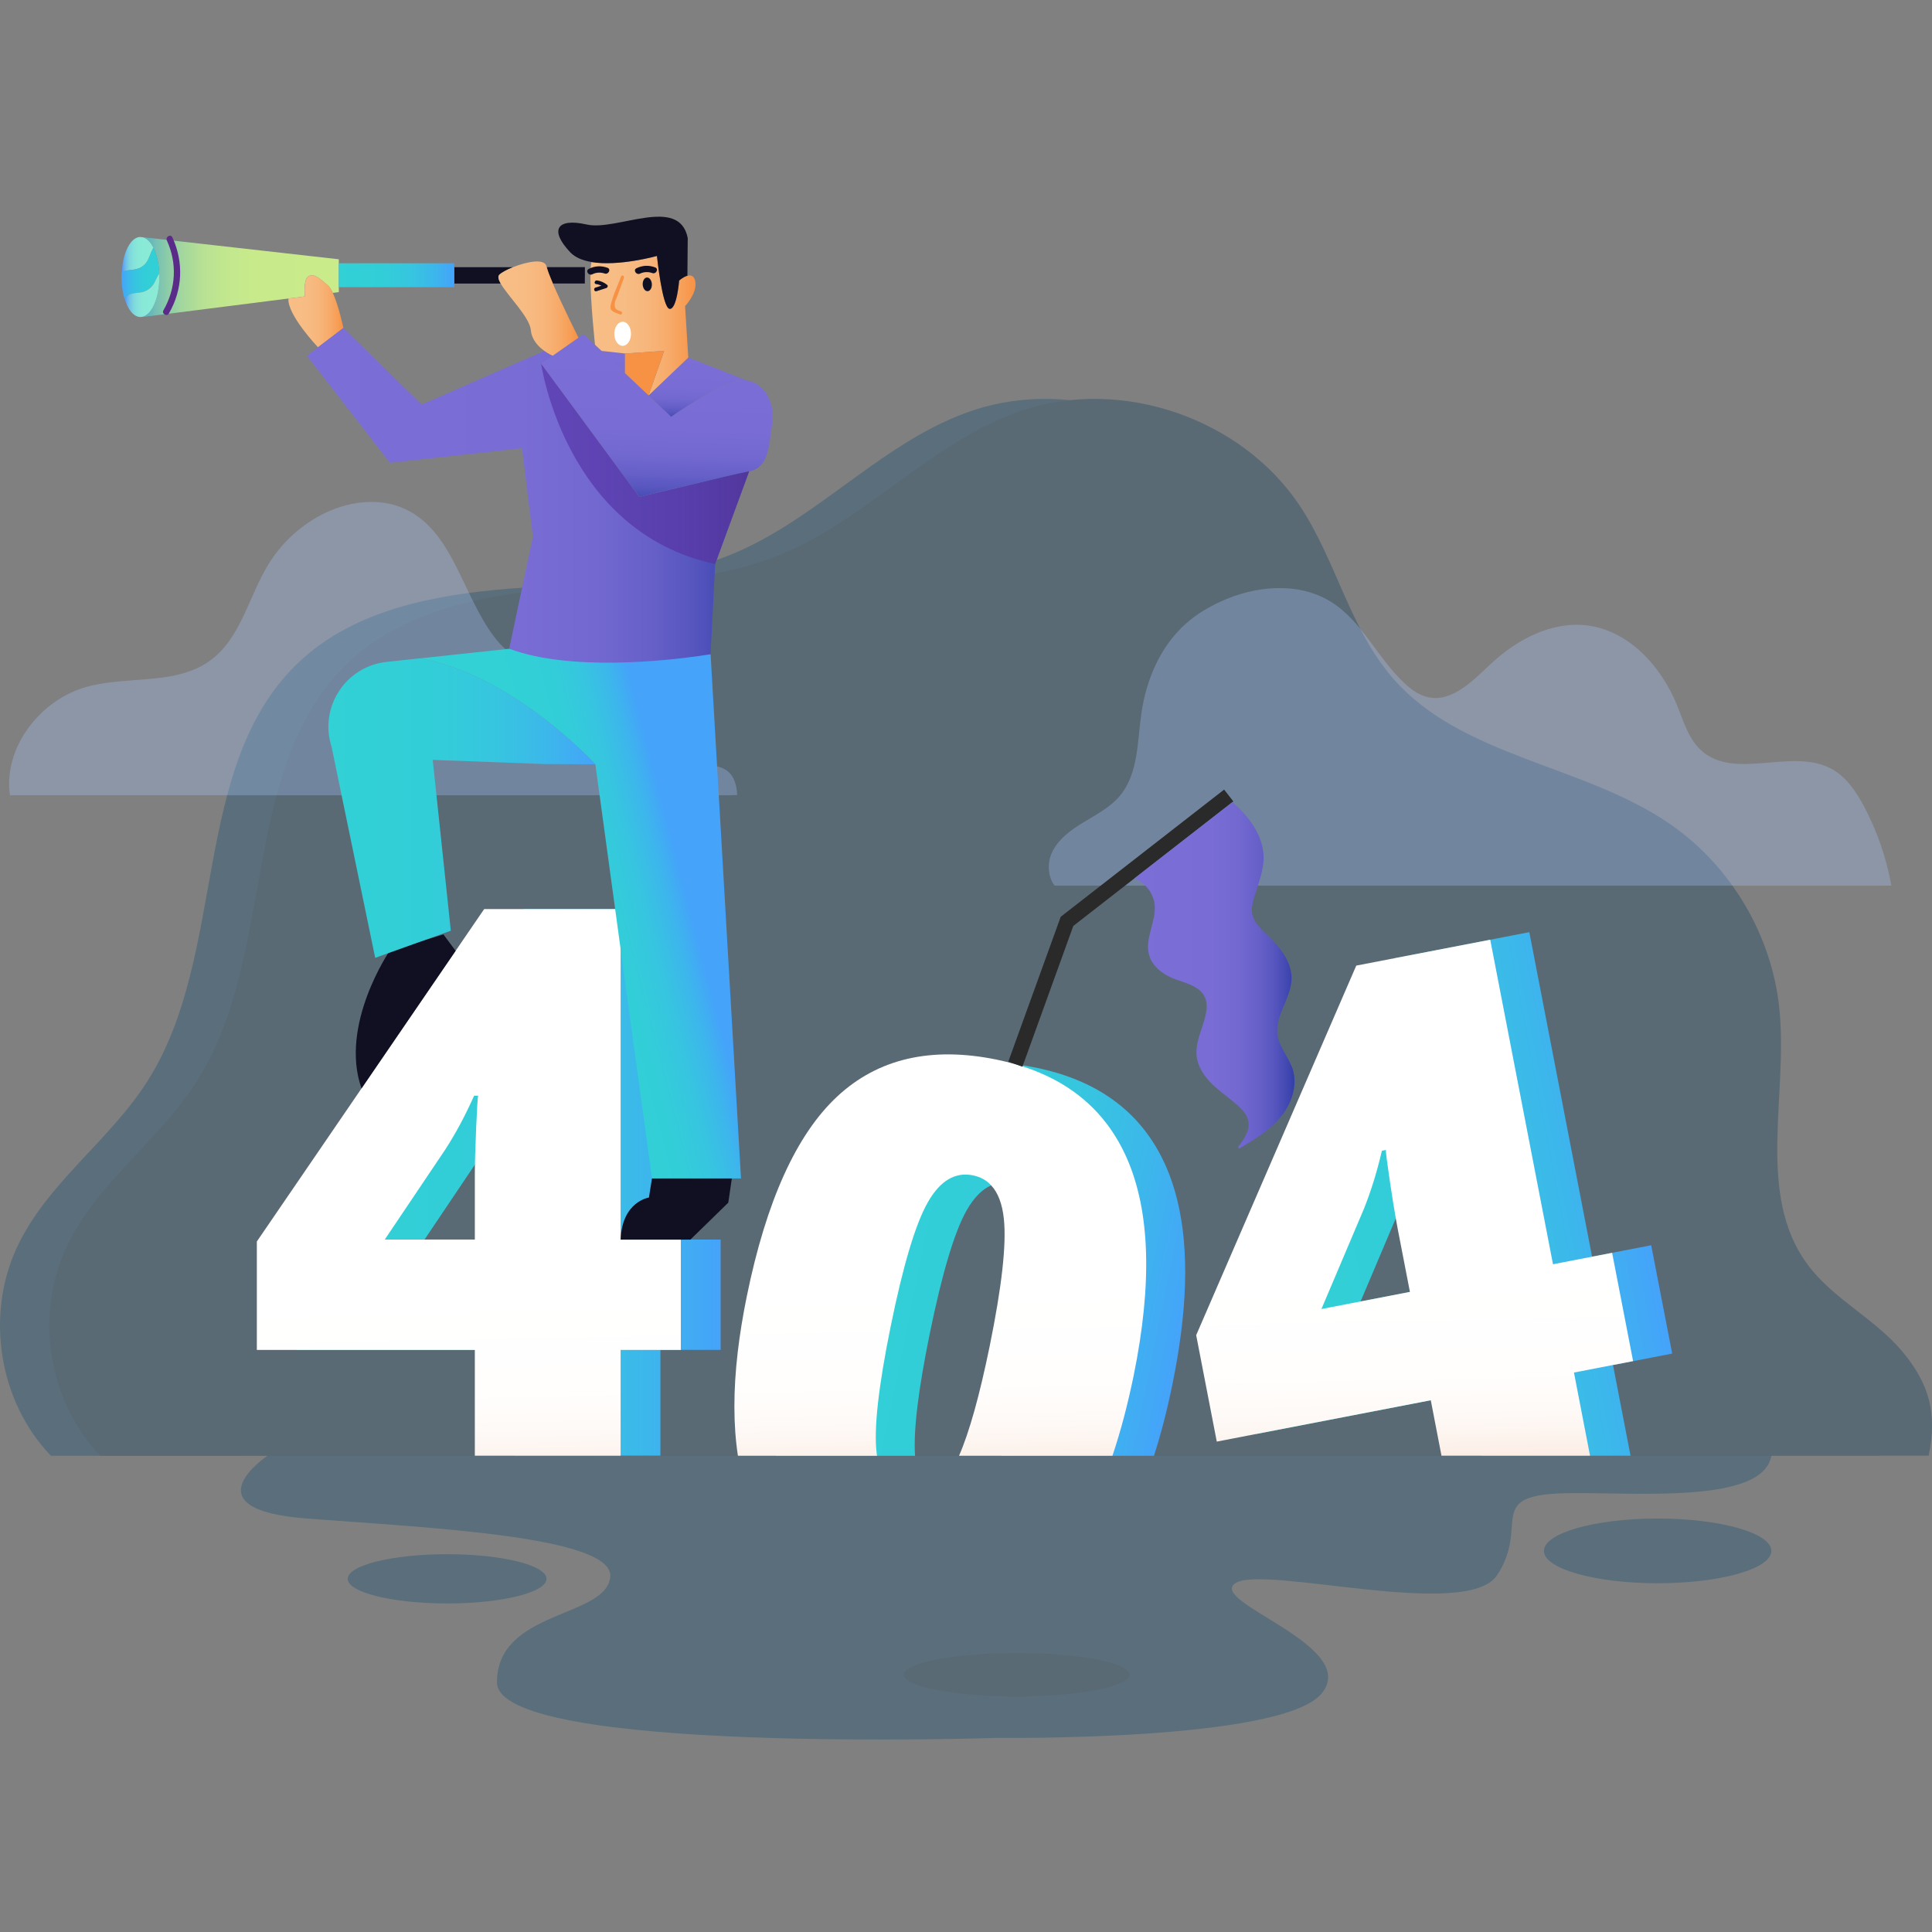
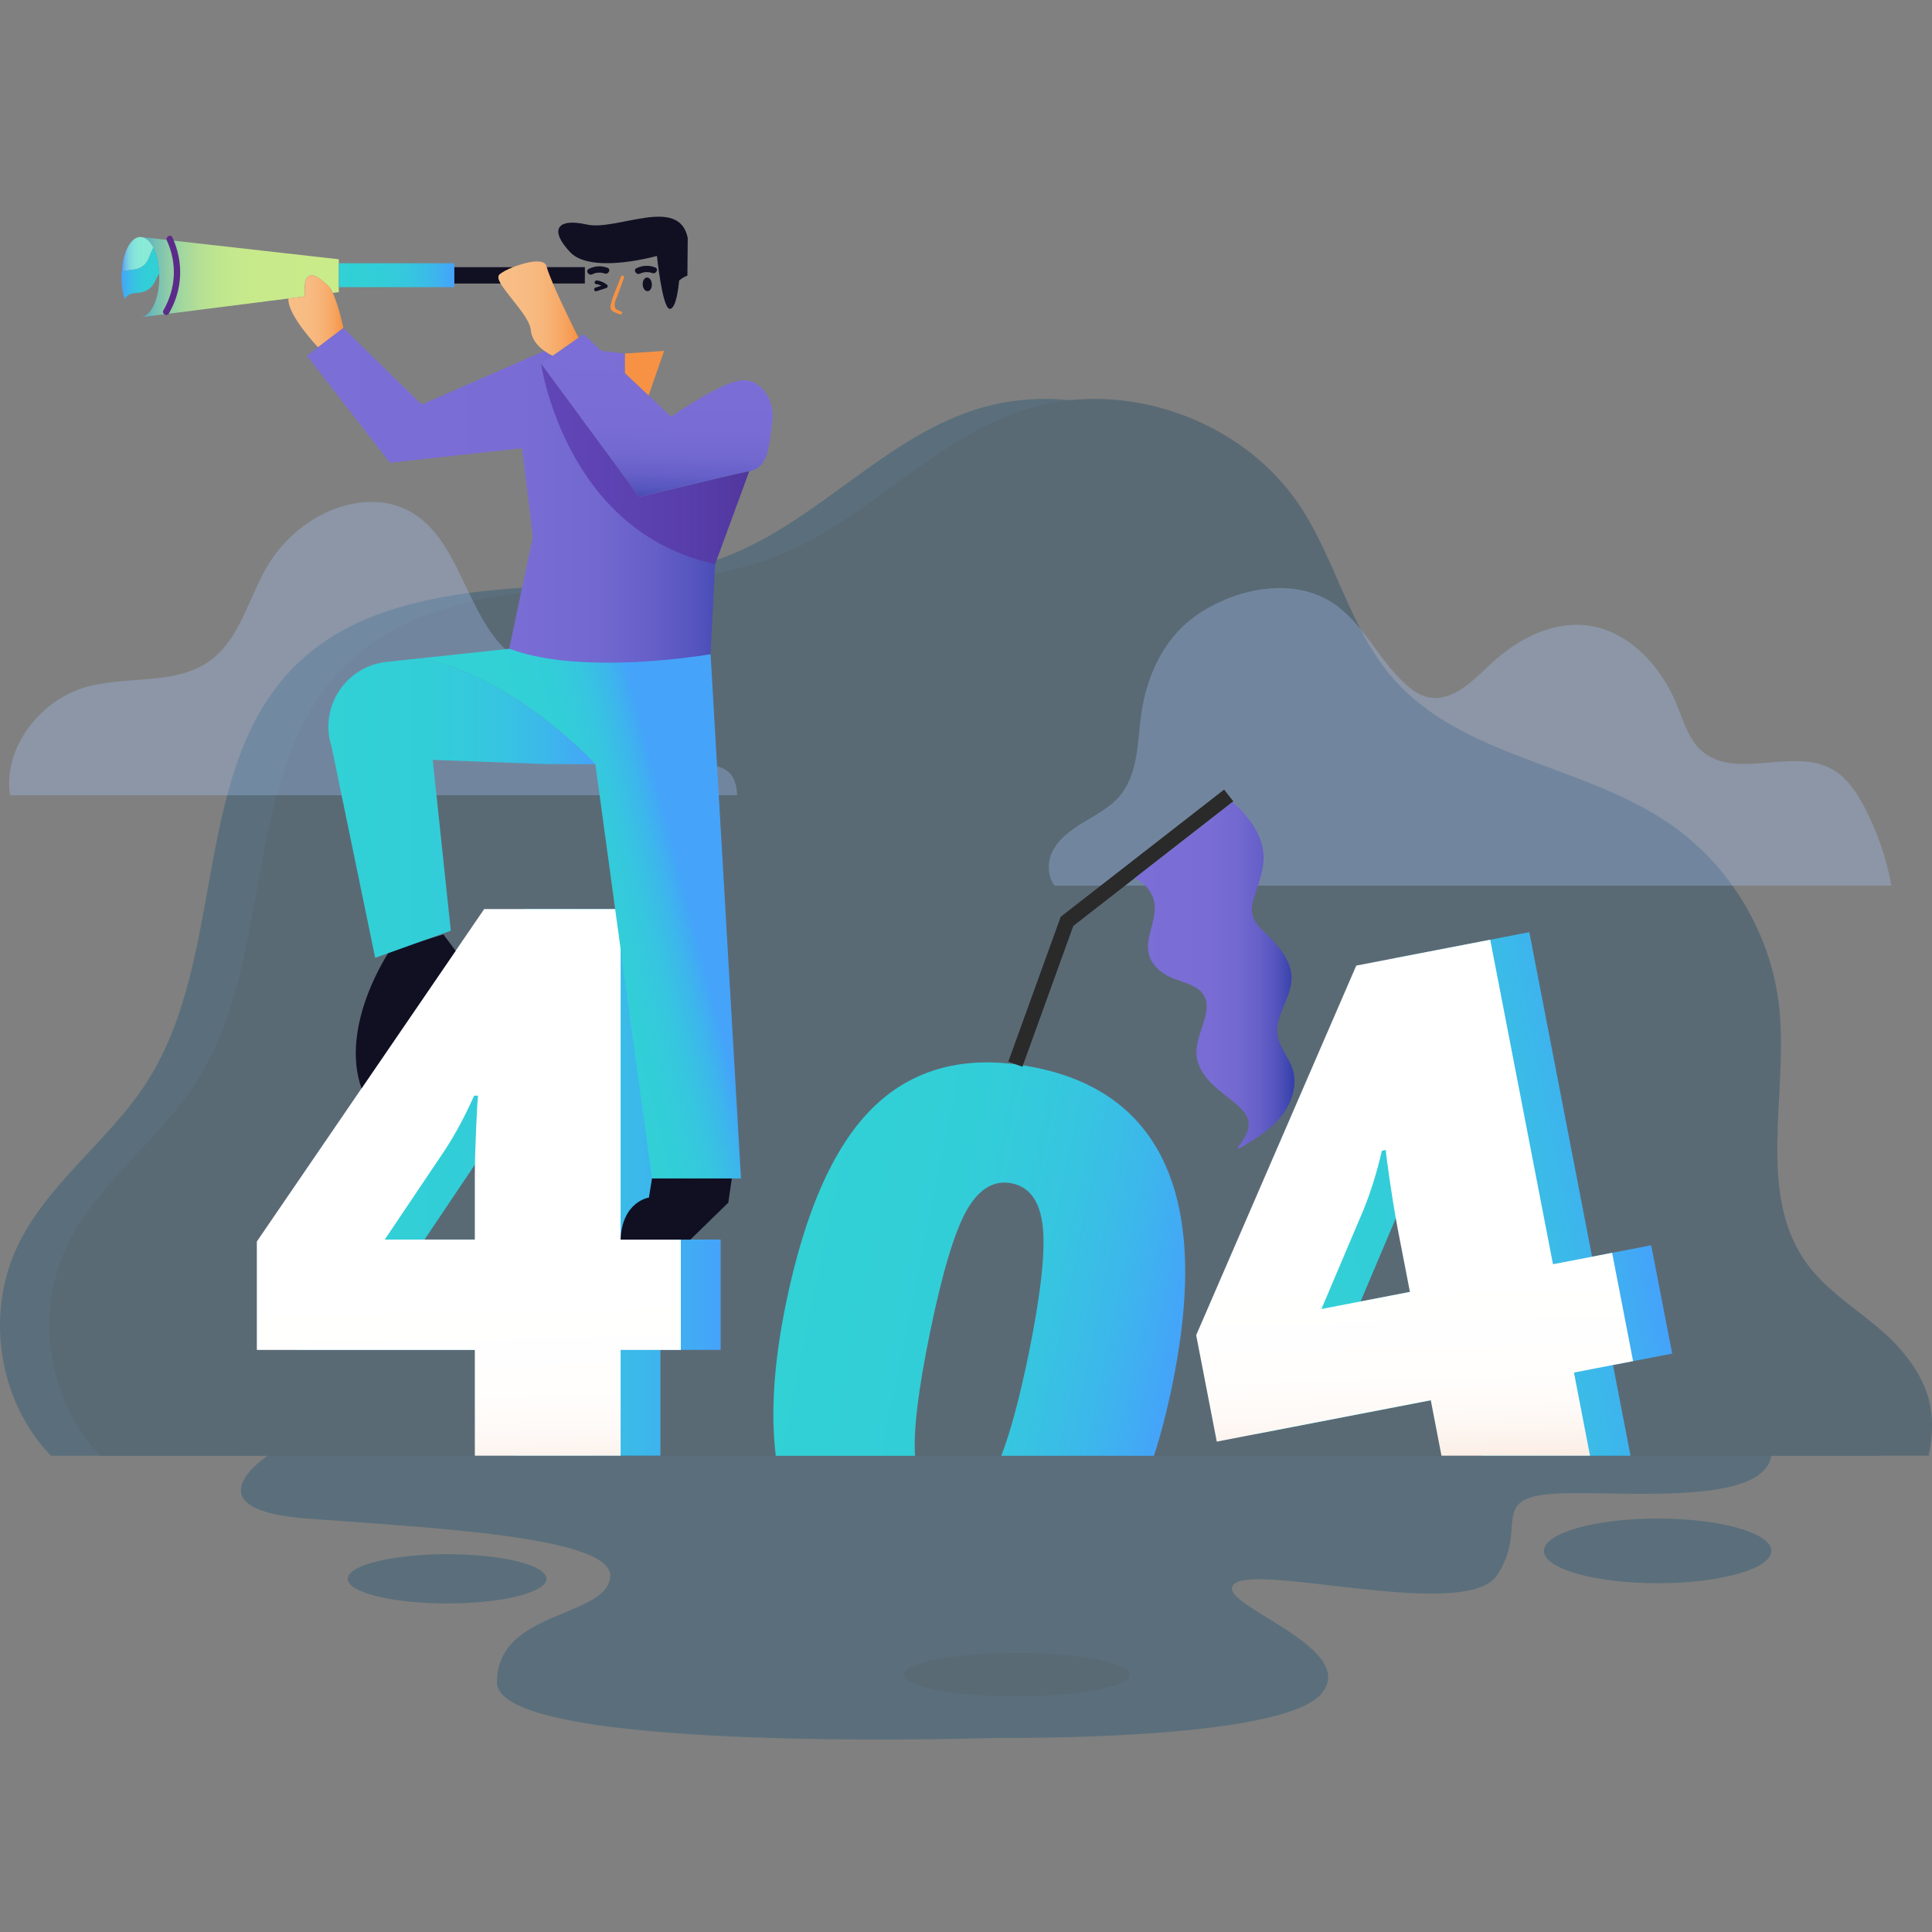
<svg xmlns="http://www.w3.org/2000/svg" version="1.1" id="Layer_1" x="0px" y="0px" viewBox="0 0 350 350" style="enable-background:new 0 0 350 350;" xml:space="preserve">
  <rect x="0" y="0" width="350" height="350" fill="#808080" stroke="none" />
  <style type="text/css">
	.st0{opacity:0.3;}
	.st1{fill:#014670;}
	.st2{fill:#00365C;}
	.st3{opacity:0.3;fill:#A9CAFF;}
	.st4{fill:url(#SVGID_1_);}
	.st5{fill:url(#SVGID_2_);}
	.st6{fill:url(#SVGID_3_);}
	.st7{fill:url(#SVGID_4_);}
	.st8{fill:url(#SVGID_5_);}
	.st9{fill:#111023;}
	.st10{fill:url(#SVGID_6_);}
	.st11{fill:url(#SVGID_7_);}
	.st12{fill:url(#SVGID_8_);}
	.st13{fill:url(#SVGID_9_);}
	.st14{fill:url(#SVGID_10_);}
	.st15{fill:url(#SVGID_11_);}
	.st16{fill:url(#SVGID_12_);}
	.st17{fill:#5B2B89;}
	.st18{fill:url(#SVGID_13_);}
	.st19{fill:url(#SVGID_14_);}
	.st20{fill:url(#SVGID_15_);}
	.st21{fill:url(#SVGID_16_);}
	.st22{fill:url(#SVGID_17_);}
	.st23{opacity:0.38;fill:url(#SVGID_18_);}
	.st24{fill:url(#SVGID_19_);}
	.st25{fill:#F79244;}
	.st26{fill:#FFFFFF;}
	.st27{fill:url(#SVGID_20_);}
	.st28{fill:url(#SVGID_21_);}
	.st29{fill:#2A2A2A;}
	.st30{fill:url(#SVGID_22_);}
</style>
  <g>
    <g class="st0">
      <path class="st1" d="M44.17,263.72H9.22c-9.35-9.72-11.86-25.2-6.27-37.48c5.33-11.7,16.76-19.43,23.69-30.26    c14.78-23.11,7.64-57.55,27.73-76.23c10.04-9.34,24.48-12.04,38.16-13.13c13.67-1.09,27.8-1.06,40.44-6.38    c15.59-6.55,27.34-20.63,43.4-25.93c18.03-5.96,39.6,1.48,50.14,17.27c6.59,9.89,9.08,22.3,16.88,31.27    c12.61,14.5,34.82,15.62,50.55,26.66c10.79,7.57,18.07,19.94,19.46,33.04c1.68,15.82-4.33,33.8,5.16,46.57    c4.63,6.23,12.13,9.74,17.11,15.69c4.97,5.93,6.37,11.32,4.8,18.9H44.17z" />
      <path class="st2" d="M53.1,263.72H18.15c-9.35-9.72-11.86-25.2-6.27-37.48c5.33-11.7,16.76-19.43,23.69-30.26    c14.78-23.11,7.64-57.55,27.73-76.23c10.04-9.34,24.48-12.04,38.16-13.13c13.67-1.09,27.8-1.06,40.44-6.38    c15.59-6.55,27.34-20.63,43.4-25.93c18.03-5.96,39.6,1.48,50.14,17.27c6.59,9.89,9.08,22.3,16.88,31.27    c12.61,14.5,34.82,15.62,50.55,26.66c10.79,7.57,18.07,19.94,19.46,33.04c1.68,15.82-4.33,33.8,5.16,46.57    c4.63,6.23,12.13,9.74,17.11,15.69c4.97,5.93,6.37,11.32,4.8,18.9H53.1z" />
    </g>
    <path class="st3" d="M133.55,144.02l-1.44,0.05H2.12l-0.31,0.04c-1.29-8.62,5.46-17.38,13.95-19.7c7.43-2.03,16.12-0.22,22.34-4.77   c5.57-4.07,6.96-11.67,10.6-17.53c2.27-3.65,5.5-6.69,9.28-8.72c4.74-2.55,10.65-3.44,15.51-1.13   c8.61,4.09,10.26,15.49,16.02,23.09c1.28,1.7,2.9,3.28,4.96,3.84c1.89,0.52,3.9,0.12,5.85-0.23c6.36-1.12,13.99-1.02,17.95,4.09   c1.86,2.4,2.53,5.49,3.56,8.34c1.03,2.86,2.72,5.79,5.58,6.82c1.37,0.48,2.93,0.5,4.13,1.3   C132.99,140.48,133.46,142.21,133.55,144.02z" />
    <path class="st3" d="M342.64,160.44H191.05c-1.21-1.59-1.36-4.05-0.5-5.93c1.12-2.48,3.46-4.16,5.78-5.56   c2.33-1.41,4.81-2.7,6.55-4.78c3.35-4,3.15-9.74,3.89-14.9c0.87-6.12,3.44-12.19,8.07-16.29c1.83-1.63,3.96-2.92,6.19-3.95   c6.35-2.95,14.21-3.69,20.14,0.03c5.68,3.56,8.46,10.33,13.41,14.84c1.17,1.07,2.51,2.03,4.05,2.39c4.43,1.02,8.2-3,11.53-6.1   c4.73-4.41,11.04-7.7,17.45-6.88c7.54,0.98,13.36,7.44,16.22,14.48c1.19,2.93,2.1,6.18,4.48,8.26c6.1,5.34,16.39-0.65,23.5,3.24   c2.67,1.46,4.45,4.11,5.88,6.8C340.07,150.57,341.75,155.44,342.64,160.44z" />
    <g>
      <linearGradient id="SVGID_1_" gradientUnits="userSpaceOnUse" x1="53.741" y1="214.197" x2="130.551" y2="214.197">
        <stop offset="0" style="stop-color:#31D1D6" />
        <stop offset="0.373" style="stop-color:#32CED8" />
        <stop offset="0.618" style="stop-color:#36C6DF" />
        <stop offset="0.824" style="stop-color:#3CB7EB" />
        <stop offset="1" style="stop-color:#45A3FA" />
      </linearGradient>
      <path class="st4" d="M130.55,244.54h-10.91v19.17H93.23v-19.17H53.74V224.9l41.18-60.22h24.72v59.88h10.91V244.54z M93.23,224.56    v-11.52c0-2.17,0.08-5.09,0.24-8.77c0.16-3.68,0.28-5.61,0.37-5.79h-0.74c-1.54,3.48-3.27,6.73-5.22,9.75l-10.97,16.32H93.23z" />
      <linearGradient id="SVGID_2_" gradientUnits="userSpaceOnUse" x1="85.632" y1="270.235" x2="84.899" y2="232.885">
        <stop offset="0" style="stop-color:#F9E6D9" />
        <stop offset="0.121" style="stop-color:#FCF1EA" />
        <stop offset="0.27" style="stop-color:#FEF9F6" />
        <stop offset="0.475" style="stop-color:#FFFEFD" />
        <stop offset="1" style="stop-color:#FFFFFF" />
      </linearGradient>
      <path class="st5" d="M123.34,244.55h-10.91v19.17H86.02v-19.17H46.53v-19.64l41.18-60.22h24.72v59.88h10.91V244.55z M86.02,224.57    v-11.52c0-2.17,0.08-5.09,0.24-8.77c0.16-3.68,0.28-5.61,0.37-5.79h-0.74c-1.54,3.48-3.27,6.73-5.22,9.75l-10.97,16.32H86.02z" />
    </g>
    <g>
      <linearGradient id="SVGID_3_" gradientUnits="userSpaceOnUse" x1="222.434" y1="209.879" x2="299.247" y2="209.879" gradientTransform="matrix(0.982 -0.19 0.19 0.982 -36.715 64.981)">
        <stop offset="0" style="stop-color:#31D1D6" />
        <stop offset="0.373" style="stop-color:#32CED8" />
        <stop offset="0.618" style="stop-color:#36C6DF" />
        <stop offset="0.824" style="stop-color:#3CB7EB" />
        <stop offset="1" style="stop-color:#45A3FA" />
      </linearGradient>
      <path class="st6" d="M302.93,245.21l-3.8-19.62l-7.08,1.37l-3.63,0.7l-11.37-58.79l-24.28,4.7l-29,66.94l3.73,19.29l38.77-7.5    l2.21,11.43h26.91l-3.18-16.44l3.63-0.7L302.93,245.21z M255.42,234.05l-8.94,1.72l6.38-15.06l1.29-3.05    c1.33-3.34,2.42-6.86,3.27-10.57l0.73-0.14c-0.05,0.19,0.19,2.11,0.73,5.76c0.54,3.64,1.02,6.52,1.43,8.66l2.19,11.3    L255.42,234.05z" />
      <linearGradient id="SVGID_4_" gradientUnits="userSpaceOnUse" x1="256.725" y1="266.881" x2="255.993" y2="229.53">
        <stop offset="0" style="stop-color:#F9E6D9" />
        <stop offset="0.121" style="stop-color:#FCF1EA" />
        <stop offset="0.27" style="stop-color:#FEF9F6" />
        <stop offset="0.475" style="stop-color:#FFFEFD" />
        <stop offset="1" style="stop-color:#FFFFFF" />
      </linearGradient>
      <path class="st7" d="M295.85,246.58l-3.8-19.62l-10.71,2.07l-11.37-58.79l-17.19,3.32l-7.08,1.37l-29,66.95l3.73,19.28l7.08-1.37    l31.69-6.12l1.94,10.05h26.91l-2.91-15.07l7.08-1.37L295.85,246.58z M252.86,220.71c0.13,0.74,0.26,1.41,0.37,2.03l2.19,11.3    l-16.03,3.1l7.68-18.11c1.33-3.33,2.42-6.86,3.27-10.56l0.73-0.14c-0.05,0.2,0.19,2.12,0.73,5.76    C252.18,216.68,252.54,218.89,252.86,220.71z" />
    </g>
    <g id="XMLID_3_">
      <g>
        <linearGradient id="SVGID_5_" gradientUnits="userSpaceOnUse" x1="102.623" y1="167.031" x2="124.349" y2="161.417">
          <stop offset="0" style="stop-color:#31D1D6" />
          <stop offset="0.373" style="stop-color:#32CED8" />
          <stop offset="0.618" style="stop-color:#36C6DF" />
          <stop offset="0.824" style="stop-color:#3CB7EB" />
          <stop offset="1" style="stop-color:#45A3FA" />
        </linearGradient>
        <path class="st8" d="M134.24,213.49l-16.13,0l-10.25-75.02c0,0-14.8-16.17-31.8-19.2l16.19-1.74l36.48,0.99L134.24,213.49z" />
        <path class="st9" d="M70.59,172.25c0,0-9.16,13.41-5.1,24.93l17.05-24.93l-2.21-2.97L70.59,172.25z" />
        <path class="st9" d="M118.11,213.49l-0.55,3.46c0,0-4.86,0.68-5.13,7.62h12.64l6.87-6.7l0.64-4.38H118.11z" />
        <linearGradient id="SVGID_6_" gradientUnits="userSpaceOnUse" x1="59.498" y1="146.395" x2="107.865" y2="146.395">
          <stop offset="0" style="stop-color:#31D1D6" />
          <stop offset="0.373" style="stop-color:#32CED8" />
          <stop offset="0.618" style="stop-color:#36C6DF" />
          <stop offset="0.824" style="stop-color:#3CB7EB" />
          <stop offset="1" style="stop-color:#45A3FA" />
        </linearGradient>
        <path class="st10" d="M98.6,138.41l-20.21-0.75l3.28,30.95l-13.7,4.91l-7.9-38.23c-2.31-7.12,2.52-14.57,9.96-15.38l6.02-0.65     h0.01c16.99,3.03,31.8,19.2,31.8,19.2L98.6,138.41z" />
      </g>
      <g>
        <linearGradient id="SVGID_7_" gradientUnits="userSpaceOnUse" x1="25.823" y1="50.201" x2="61.383" y2="50.201">
          <stop offset="0" style="stop-color:#51ADC6" />
          <stop offset="6.081700e-03" style="stop-color:#55AFC4" />
          <stop offset="0.066" style="stop-color:#74BFB5" />
          <stop offset="0.133" style="stop-color:#8FCDA7" />
          <stop offset="0.21" style="stop-color:#A5D89D" />
          <stop offset="0.3" style="stop-color:#B6E094" />
          <stop offset="0.411" style="stop-color:#C1E78E" />
          <stop offset="0.567" style="stop-color:#C8EA8B" />
          <stop offset="1" style="stop-color:#CAEB8A" />
        </linearGradient>
        <path class="st11" d="M61.38,52.02v0.9l-1.1,0.14c-0.28-0.61-0.58-1.09-0.88-1.35c-1.46-1.26-2.48-2.25-3.53-1.65     c-0.79,0.46-0.73,2.62-0.65,3.64l-2.98,0.38l-26.41,3.35l-0.01-0.05c1.71-0.4,3.04-3.48,3.04-7.21c0-3.69-1.29-6.72-2.97-7.2     l35.49,4v0.72V52.02z" />
        <linearGradient id="SVGID_8_" gradientUnits="userSpaceOnUse" x1="27.8" y1="46.09" x2="22.046" y2="46.09">
          <stop offset="0" style="stop-color:#8AEBD6" />
          <stop offset="0.462" style="stop-color:#89E9D7" />
          <stop offset="0.628" style="stop-color:#84E2DA" />
          <stop offset="0.746" style="stop-color:#7DD7DE" />
          <stop offset="0.842" style="stop-color:#72C6E5" />
          <stop offset="0.923" style="stop-color:#64B0EE" />
          <stop offset="0.994" style="stop-color:#5395F9" />
          <stop offset="1" style="stop-color:#5193FA" />
        </linearGradient>
        <path class="st12" d="M27.8,44.91c-0.07,0.11-0.14,0.22-0.2,0.34c-0.38,0.73-0.56,1.57-1.03,2.25c-0.34,0.5-0.84,0.89-1.4,1.11     c-0.59,0.23-1.24,0.27-1.88,0.36c-0.42,0.06-0.86,0.14-1.24,0.32c0.2-3.53,1.59-6.27,3.3-6.36l0.55,0.06     C26.63,43.18,27.29,43.88,27.8,44.91z" />
        <linearGradient id="SVGID_9_" gradientUnits="userSpaceOnUse" x1="28.853" y1="49.534" x2="22.015" y2="49.534">
          <stop offset="0" style="stop-color:#31D1D6" />
          <stop offset="0.373" style="stop-color:#32CED8" />
          <stop offset="0.618" style="stop-color:#36C6DF" />
          <stop offset="0.824" style="stop-color:#3CB7EB" />
          <stop offset="1" style="stop-color:#45A3FA" />
        </linearGradient>
        <path class="st13" d="M28.85,49.58c-0.01,0.01-0.02,0.02-0.03,0.04c-0.43,0.58-0.64,1.31-1.05,1.91     c-0.47,0.7-1.22,1.22-2.05,1.41c-0.77,0.17-1.59,0.08-2.29,0.43c-0.36,0.18-0.64,0.47-0.86,0.8c-0.36-1.14-0.56-2.52-0.56-3.99     c0-0.31,0.01-0.61,0.03-0.9c0.39-0.18,0.82-0.26,1.24-0.32c0.64-0.09,1.29-0.12,1.88-0.36c0.56-0.22,1.06-0.61,1.4-1.11     c0.47-0.67,0.65-1.51,1.03-2.25c0.06-0.12,0.13-0.23,0.2-0.34C28.39,46.11,28.79,47.74,28.85,49.58z" />
        <linearGradient id="SVGID_10_" gradientUnits="userSpaceOnUse" x1="28.865" y1="53.504" x2="22.579" y2="53.504">
          <stop offset="0" style="stop-color:#8AEBD6" />
          <stop offset="0.462" style="stop-color:#89E9D7" />
          <stop offset="0.628" style="stop-color:#84E2DA" />
          <stop offset="0.746" style="stop-color:#7DD7DE" />
          <stop offset="0.842" style="stop-color:#72C6E5" />
          <stop offset="0.923" style="stop-color:#64B0EE" />
          <stop offset="0.994" style="stop-color:#5395F9" />
          <stop offset="1" style="stop-color:#5193FA" />
        </linearGradient>
-         <path class="st14" d="M28.87,50.17c0,3.73-1.33,6.81-3.04,7.21c-0.12,0.03-0.26,0.05-0.39,0.05c-1.19,0-2.25-1.3-2.86-3.27     c0.21-0.34,0.5-0.62,0.86-0.8c0.7-0.35,1.52-0.26,2.29-0.43c0.83-0.19,1.58-0.7,2.05-1.41c0.4-0.6,0.61-1.33,1.05-1.91     c0.01-0.01,0.02-0.02,0.03-0.04C28.86,49.77,28.87,49.97,28.87,50.17z" />
        <path class="st9" d="M82.29,48.4h10.68c-1.11,0.45-2.06,0.95-2.49,1.36c-0.34,0.31-0.19,0.88,0.23,1.61h-8.41V48.4z" />
        <path class="st9" d="M105.95,50.18v1.18h-5.78c-0.56-1.29-0.97-2.37-1.11-2.97h6.9V50.18z" />
        <linearGradient id="SVGID_11_" gradientUnits="userSpaceOnUse" x1="61.383" y1="49.855" x2="82.293" y2="49.855">
          <stop offset="0" style="stop-color:#31D1D6" />
          <stop offset="0.373" style="stop-color:#32CED8" />
          <stop offset="0.618" style="stop-color:#36C6DF" />
          <stop offset="0.824" style="stop-color:#3CB7EB" />
          <stop offset="1" style="stop-color:#45A3FA" />
        </linearGradient>
        <polygon class="st15" points="82.29,51.36 82.29,52.02 61.38,52.02 61.38,47.69 82.29,47.69 82.29,48.4    " />
        <linearGradient id="SVGID_12_" gradientUnits="userSpaceOnUse" x1="52.236" y1="56.397" x2="62.209" y2="56.397">
          <stop offset="0" style="stop-color:#F7BE86" />
          <stop offset="0.329" style="stop-color:#F7BC83" />
          <stop offset="0.545" style="stop-color:#F7B67B" />
          <stop offset="0.728" style="stop-color:#F7AC6C" />
          <stop offset="0.891" style="stop-color:#F79E57" />
          <stop offset="1" style="stop-color:#F79244" />
        </linearGradient>
        <path class="st16" d="M62.21,59.41l-4.6,3.5c0,0-5.59-5.86-5.36-8.83l2.98-0.38c-0.07-1.02-0.13-3.18,0.65-3.64     c1.05-0.61,2.06,0.39,3.53,1.65c0.3,0.26,0.6,0.75,0.88,1.35C61.36,55.37,62.21,59.41,62.21,59.41z" />
        <path class="st17" d="M31.23,43c-0.31-0.67-1.3-0.1-1,0.57c1.89,4.14,1.65,8.7-0.62,12.64c-0.37,0.64,0.63,1.22,0.99,0.57     C33.09,52.48,33.3,47.51,31.23,43z" />
      </g>
      <g>
        <linearGradient id="SVGID_13_" gradientUnits="userSpaceOnUse" x1="111.138" y1="64.019" x2="110.807" y2="76.015">
          <stop offset="0" style="stop-color:#7B6ED6" />
          <stop offset="0.48" style="stop-color:#796DD5" />
          <stop offset="0.653" style="stop-color:#7268D0" />
          <stop offset="0.777" style="stop-color:#6760C9" />
          <stop offset="0.876" style="stop-color:#5655BE" />
          <stop offset="0.961" style="stop-color:#4047B0" />
          <stop offset="1" style="stop-color:#333EA8" />
        </linearGradient>
        <polygon class="st18" points="113.22,64.04 113.22,67.59 108.97,63.57    " />
        <linearGradient id="SVGID_14_" gradientUnits="userSpaceOnUse" x1="119.222" y1="64.177" x2="118.341" y2="92.02">
          <stop offset="0" style="stop-color:#7B6ED6" />
          <stop offset="0.48" style="stop-color:#796DD5" />
          <stop offset="0.653" style="stop-color:#7268D0" />
          <stop offset="0.777" style="stop-color:#6760C9" />
          <stop offset="0.876" style="stop-color:#5655BE" />
          <stop offset="0.961" style="stop-color:#4047B0" />
          <stop offset="1" style="stop-color:#333EA8" />
        </linearGradient>
        <path class="st19" d="M113.22,67.59l4.28,4.04l4.08,3.86c0,0,9.35-6.55,12.98-6.61c0.26-0.01,0.5,0.01,0.74,0.05     c3.2,0.45,5.16,4.16,4.6,7.71c-0.61,3.83-0.5,8.06-4.18,8.75c-3.69,0.69-19.92,4.63-19.92,4.63L98.03,65.9l2.09-1.46l4.66-3.26     l0.94-0.66l2.05,1.93l1.19,1.12L113.22,67.59z" />
        <linearGradient id="SVGID_15_" gradientUnits="userSpaceOnUse" x1="126.562" y1="64.444" x2="126.232" y2="76.44">
          <stop offset="0" style="stop-color:#7B6ED6" />
          <stop offset="0.48" style="stop-color:#796DD5" />
          <stop offset="0.653" style="stop-color:#7268D0" />
          <stop offset="0.777" style="stop-color:#6760C9" />
          <stop offset="0.876" style="stop-color:#5655BE" />
          <stop offset="0.961" style="stop-color:#4047B0" />
          <stop offset="1" style="stop-color:#333EA8" />
        </linearGradient>
-         <path class="st20" d="M124.69,64.78l10.61,4.15c-0.24-0.04-0.48-0.06-0.74-0.05c-3.63,0.06-12.98,6.61-12.98,6.61l-4.08-3.86     L124.69,64.78z" />
        <linearGradient id="SVGID_16_" gradientUnits="userSpaceOnUse" x1="55.604" y1="89.731" x2="135.721" y2="89.731">
          <stop offset="0" style="stop-color:#7B6ED6" />
          <stop offset="0.48" style="stop-color:#796DD5" />
          <stop offset="0.653" style="stop-color:#7268D0" />
          <stop offset="0.777" style="stop-color:#6760C9" />
          <stop offset="0.876" style="stop-color:#5655BE" />
          <stop offset="0.961" style="stop-color:#4047B0" />
          <stop offset="1" style="stop-color:#333EA8" />
        </linearGradient>
        <path class="st21" d="M135.72,85.38l-6.16,16.79l-0.83,16.34c0,0-0.72,0.13-1.98,0.31c-5.88,0.84-23.49,2.85-34.5-1.3l4.29-20.31     L94.56,81.2l-23.93,2.64L55.6,64.44l2-1.52l4.6-3.5l14.2,13.87l22.21-9.71c0.81,0.58,1.51,0.87,1.51,0.87l-2.09,1.46l17.77,24.11     C115.8,90.01,132.04,86.07,135.72,85.38z" />
        <linearGradient id="SVGID_17_" gradientUnits="userSpaceOnUse" x1="90.292" y1="55.906" x2="104.79" y2="55.906">
          <stop offset="0" style="stop-color:#F7BE86" />
          <stop offset="0.329" style="stop-color:#F7BC83" />
          <stop offset="0.545" style="stop-color:#F7B67B" />
          <stop offset="0.728" style="stop-color:#F7AC6C" />
          <stop offset="0.891" style="stop-color:#F79E57" />
          <stop offset="1" style="stop-color:#F79244" />
        </linearGradient>
        <path class="st22" d="M104.79,61.18l-4.66,3.26c0,0-0.7-0.29-1.51-0.87c-1.05-0.75-2.3-2-2.45-3.75     c-0.2-2.35-4.17-6.18-5.47-8.46c-0.42-0.73-0.56-1.3-0.23-1.61c0.43-0.4,1.38-0.91,2.49-1.36c2.47-0.98,5.75-1.65,6.05-0.12     c0.01,0.04,0.02,0.08,0.03,0.12c0.14,0.6,0.56,1.68,1.11,2.97C101.86,55.31,104.79,61.18,104.79,61.18z" />
        <linearGradient id="SVGID_18_" gradientUnits="userSpaceOnUse" x1="98.031" y1="84.036" x2="135.721" y2="84.036">
          <stop offset="0" style="stop-color:#3C0887" />
          <stop offset="0.323" style="stop-color:#3F0987" />
          <stop offset="0.534" style="stop-color:#470E87" />
          <stop offset="0.713" style="stop-color:#561588" />
          <stop offset="0.873" style="stop-color:#6B1F89" />
          <stop offset="1" style="stop-color:#822A8A" />
        </linearGradient>
        <path class="st23" d="M129.56,102.17C102.37,96.4,98.03,65.9,98.03,65.9l17.77,24.12l19.92-4.65L129.56,102.17z" />
      </g>
      <g>
        <linearGradient id="SVGID_19_" gradientUnits="userSpaceOnUse" x1="106.957" y1="58.998" x2="126.007" y2="58.998">
          <stop offset="0" style="stop-color:#F7BE86" />
          <stop offset="0.329" style="stop-color:#F7BC83" />
          <stop offset="0.545" style="stop-color:#F7B67B" />
          <stop offset="0.728" style="stop-color:#F7AC6C" />
          <stop offset="0.891" style="stop-color:#F79E57" />
          <stop offset="1" style="stop-color:#F79244" />
        </linearGradient>
-         <path class="st24" d="M124.54,49.96c0.58-0.16,1.16-0.04,1.39,0.88c0.54,2.1-1.82,4.62-1.82,4.62l0.58,9.32l-7.19,6.85l2.82-8.06     l-7.09,0.47l-4.25-0.47l-1.19-1.12c0,0-0.83-7.73-0.83-12.27c0-1.05,0.04-1.92,0.15-2.49l0.04-0.22     c4.97,0.84,11.87-1.1,11.87-1.1s0.97,9.42,2.29,9.58c1.32,0.16,1.73-5.12,1.73-5.12S123.79,50.16,124.54,49.96z" />
        <path class="st9" d="M124.59,43.11l-0.06,6.84c-0.75,0.2-1.5,0.88-1.5,0.88s-0.41,5.28-1.73,5.12c-1.32-0.17-2.29-9.58-2.29-9.58     s-6.9,1.94-11.87,1.1v-0.01c-1.56-0.26-2.93-0.8-3.83-1.75c-3.8-4-2.48-6.27,2.97-5.04C111.73,41.91,123.03,35.36,124.59,43.11z" />
        <polygon class="st25" points="120.31,63.57 117.5,71.63 113.22,67.59 113.22,64.04    " />
        <path class="st9" d="M106.67,48.71c1.09-0.55,2.23-0.61,3.38-0.2c0.7,0.25,0.17,1.29-0.52,1.04c-0.72-0.26-1.54-0.21-2.23,0.14     C106.64,50.02,106,49.05,106.67,48.71z" />
        <ellipse transform="matrix(0.999 -0.052 0.052 0.999 -2.527 6.191)" class="st9" cx="117.23" cy="51.47" rx="0.83" ry="1.24" />
        <path class="st9" d="M118.69,48.44c-1.15-0.43-2.28-0.38-3.38,0.15c-0.67,0.32-0.04,1.3,0.63,0.98c0.69-0.33,1.51-0.37,2.23-0.1     C118.85,49.73,119.39,48.7,118.69,48.44z" />
        <path class="st25" d="M110.63,55.3c0.37-1.75,1.28-3.54,1.89-5.23c0.13-0.35,0.64-0.09,0.52,0.26c-0.39,1.06-0.77,2.13-1.16,3.19     c-0.13,0.37-0.46,0.98-0.5,1.37c-0.13,1.32,0.48,1.22,1.16,1.54c0.34,0.16,0.08,0.68-0.26,0.52     C111.45,56.55,110.38,56.5,110.63,55.3z" />
        <path class="st9" d="M109.99,51.61c-0.54-0.44-1.16-0.72-1.85-0.81c-0.43-0.05-0.6,0.6-0.17,0.66c0.35,0.04,0.68,0.15,0.99,0.29     c-0.36,0.12-0.72,0.24-1.09,0.35c-0.41,0.13-0.24,0.79,0.18,0.66c0.6-0.19,1.19-0.39,1.79-0.58     C110.06,52.11,110.2,51.78,109.99,51.61z" />
-         <ellipse class="st26" cx="112.8" cy="60.47" rx="1.51" ry="2.18" />
      </g>
    </g>
    <g class="st0">
      <path class="st1" d="M320.9,263.72H48.47c0,0-14.66,9.73,7.13,11.38c21.79,1.65,55.78,3.2,54.95,10.62    c-0.84,7.42-20.52,5.95-20.52,19.04c0,13.09,90.77,10.07,90.77,10.07s51.28,0.67,58.58-7.99c7.3-8.67-20.67-16.6-15.6-20.02    c5.08-3.42,41.94,6.84,47.43-1.46s-1.1-13.55,9.03-14.65S319.19,273.58,320.9,263.72z" />
      <ellipse class="st1" cx="300.3" cy="280.96" rx="20.6" ry="5.86" />
      <ellipse class="st1" cx="81" cy="286.02" rx="18" ry="4.46" />
      <ellipse class="st2" cx="184.19" cy="303.39" rx="20.45" ry="3.94" />
    </g>
    <g>
      <g>
        <linearGradient id="SVGID_20_" gradientUnits="userSpaceOnUse" x1="150.156" y1="235.974" x2="221.683" y2="235.974" gradientTransform="matrix(0.98 0.2 -0.2 0.98 44.882 -36.656)">
          <stop offset="0" style="stop-color:#31D1D6" />
          <stop offset="0.373" style="stop-color:#32CED8" />
          <stop offset="0.618" style="stop-color:#36C6DF" />
          <stop offset="0.824" style="stop-color:#3CB7EB" />
          <stop offset="1" style="stop-color:#45A3FA" />
        </linearGradient>
        <path class="st27" d="M211.24,211.33c-4.2-9.59-12.06-15.57-23.61-17.92c-1.26-0.26-2.48-0.46-3.69-0.61     c-10.18-1.29-18.58,1.14-25.2,7.29c-7.4,6.87-12.86,18.94-16.39,36.2c-2.16,10.57-2.76,19.72-1.81,27.44h25.23     c-0.32-4.51,0.57-11.88,2.66-22.11c2.26-11.06,4.5-18.53,6.72-22.41c1.29-2.25,2.75-3.74,4.38-4.46c1.17-0.52,2.44-0.65,3.8-0.37     c3.23,0.67,5.09,3.29,5.58,7.88c0.49,4.6-0.37,12.27-2.56,23.02c-1.65,8.06-3.31,14.2-4.96,18.45h27.66     c1.28-3.97,2.41-8.34,3.38-13.12c0.64-3.16,1.15-6.19,1.52-9.08C215.54,229.16,214.63,219.09,211.24,211.33z" />
        <linearGradient id="SVGID_21_" gradientUnits="userSpaceOnUse" x1="170.867" y1="268.564" x2="170.135" y2="231.214">
          <stop offset="0" style="stop-color:#F9E6D9" />
          <stop offset="0.121" style="stop-color:#FCF1EA" />
          <stop offset="0.27" style="stop-color:#FEF9F6" />
          <stop offset="0.475" style="stop-color:#FFFEFD" />
          <stop offset="1" style="stop-color:#FFFFFF" />
        </linearGradient>
-         <path class="st28" d="M204.17,209.89c-3.77-8.62-10.51-14.32-20.23-17.1c-1.09-0.31-2.22-0.59-3.39-0.83     c-11.85-2.42-21.48-0.2-28.88,6.68c-7.39,6.88-12.86,18.94-16.38,36.2c-0.72,3.51-1.26,6.87-1.64,10.07     c-0.82,7.03-0.81,13.3,0.03,18.81h25.2c-0.03-0.16-0.05-0.33-0.07-0.5c-0.53-4.39,0.33-12.08,2.57-23.05     c2.26-11.06,4.5-18.53,6.73-22.41c2.22-3.88,4.94-5.49,8.17-4.83c1.32,0.27,2.42,0.87,3.27,1.8c1.26,1.34,2.02,3.37,2.31,6.08     c0.49,4.6-0.37,12.27-2.56,23.02c-1.85,9.02-3.7,15.64-5.56,19.89h27.79c1.47-4.35,2.75-9.19,3.85-14.55     C208.76,232.57,208.36,219.48,204.17,209.89z" />
      </g>
      <g>
        <polygon class="st29" points="223.43,145.18 223.26,145.31 205.52,159.12 194.44,167.74 185.22,193.25 182.66,192.33      192.16,166.08 221.76,143.04    " />
      </g>
      <linearGradient id="SVGID_22_" gradientUnits="userSpaceOnUse" x1="205.518" y1="176.698" x2="234.509" y2="176.698">
        <stop offset="0" style="stop-color:#7B6ED6" />
        <stop offset="0.48" style="stop-color:#796DD5" />
        <stop offset="0.653" style="stop-color:#7268D0" />
        <stop offset="0.777" style="stop-color:#6760C9" />
        <stop offset="0.876" style="stop-color:#5655BE" />
        <stop offset="0.961" style="stop-color:#4047B0" />
        <stop offset="1" style="stop-color:#333EA8" />
      </linearGradient>
      <path class="st30" d="M231.93,202.45c-2.02,2.4-4.77,4.04-7.46,5.64l-0.18-0.32c1.07-1.36,2.19-2.97,1.87-4.67    c-0.22-1.16-1.08-2.08-1.96-2.87c-1.49-1.31-3.14-2.42-4.56-3.8c-1.42-1.38-2.62-3.11-2.85-5.07c-0.3-2.58,1.09-5.02,1.64-7.56    c0.22-1.02,0.29-2.1-0.12-3.06c-0.91-2.16-3.66-2.65-5.84-3.52c-1.95-0.79-3.78-2.25-4.32-4.28c-0.79-2.95,1.31-5.96,1.03-9    c-0.2-2.12-1.7-4.01-3.65-4.82l17.74-13.81c3.01,2.61,5.6,6.06,5.64,10.01c0.01,2.5-1,4.87-1.72,7.26    c-0.29,0.96-0.53,1.97-0.35,2.95c0.28,1.51,1.48,2.65,2.59,3.71c2.29,2.19,4.59,4.86,4.55,8.03c-0.04,3.56-3.08,6.73-2.55,10.25    c0.34,2.25,2.07,4.04,2.76,6.2C235.13,196.72,233.94,200.05,231.93,202.45z" />
    </g>
  </g>
</svg>